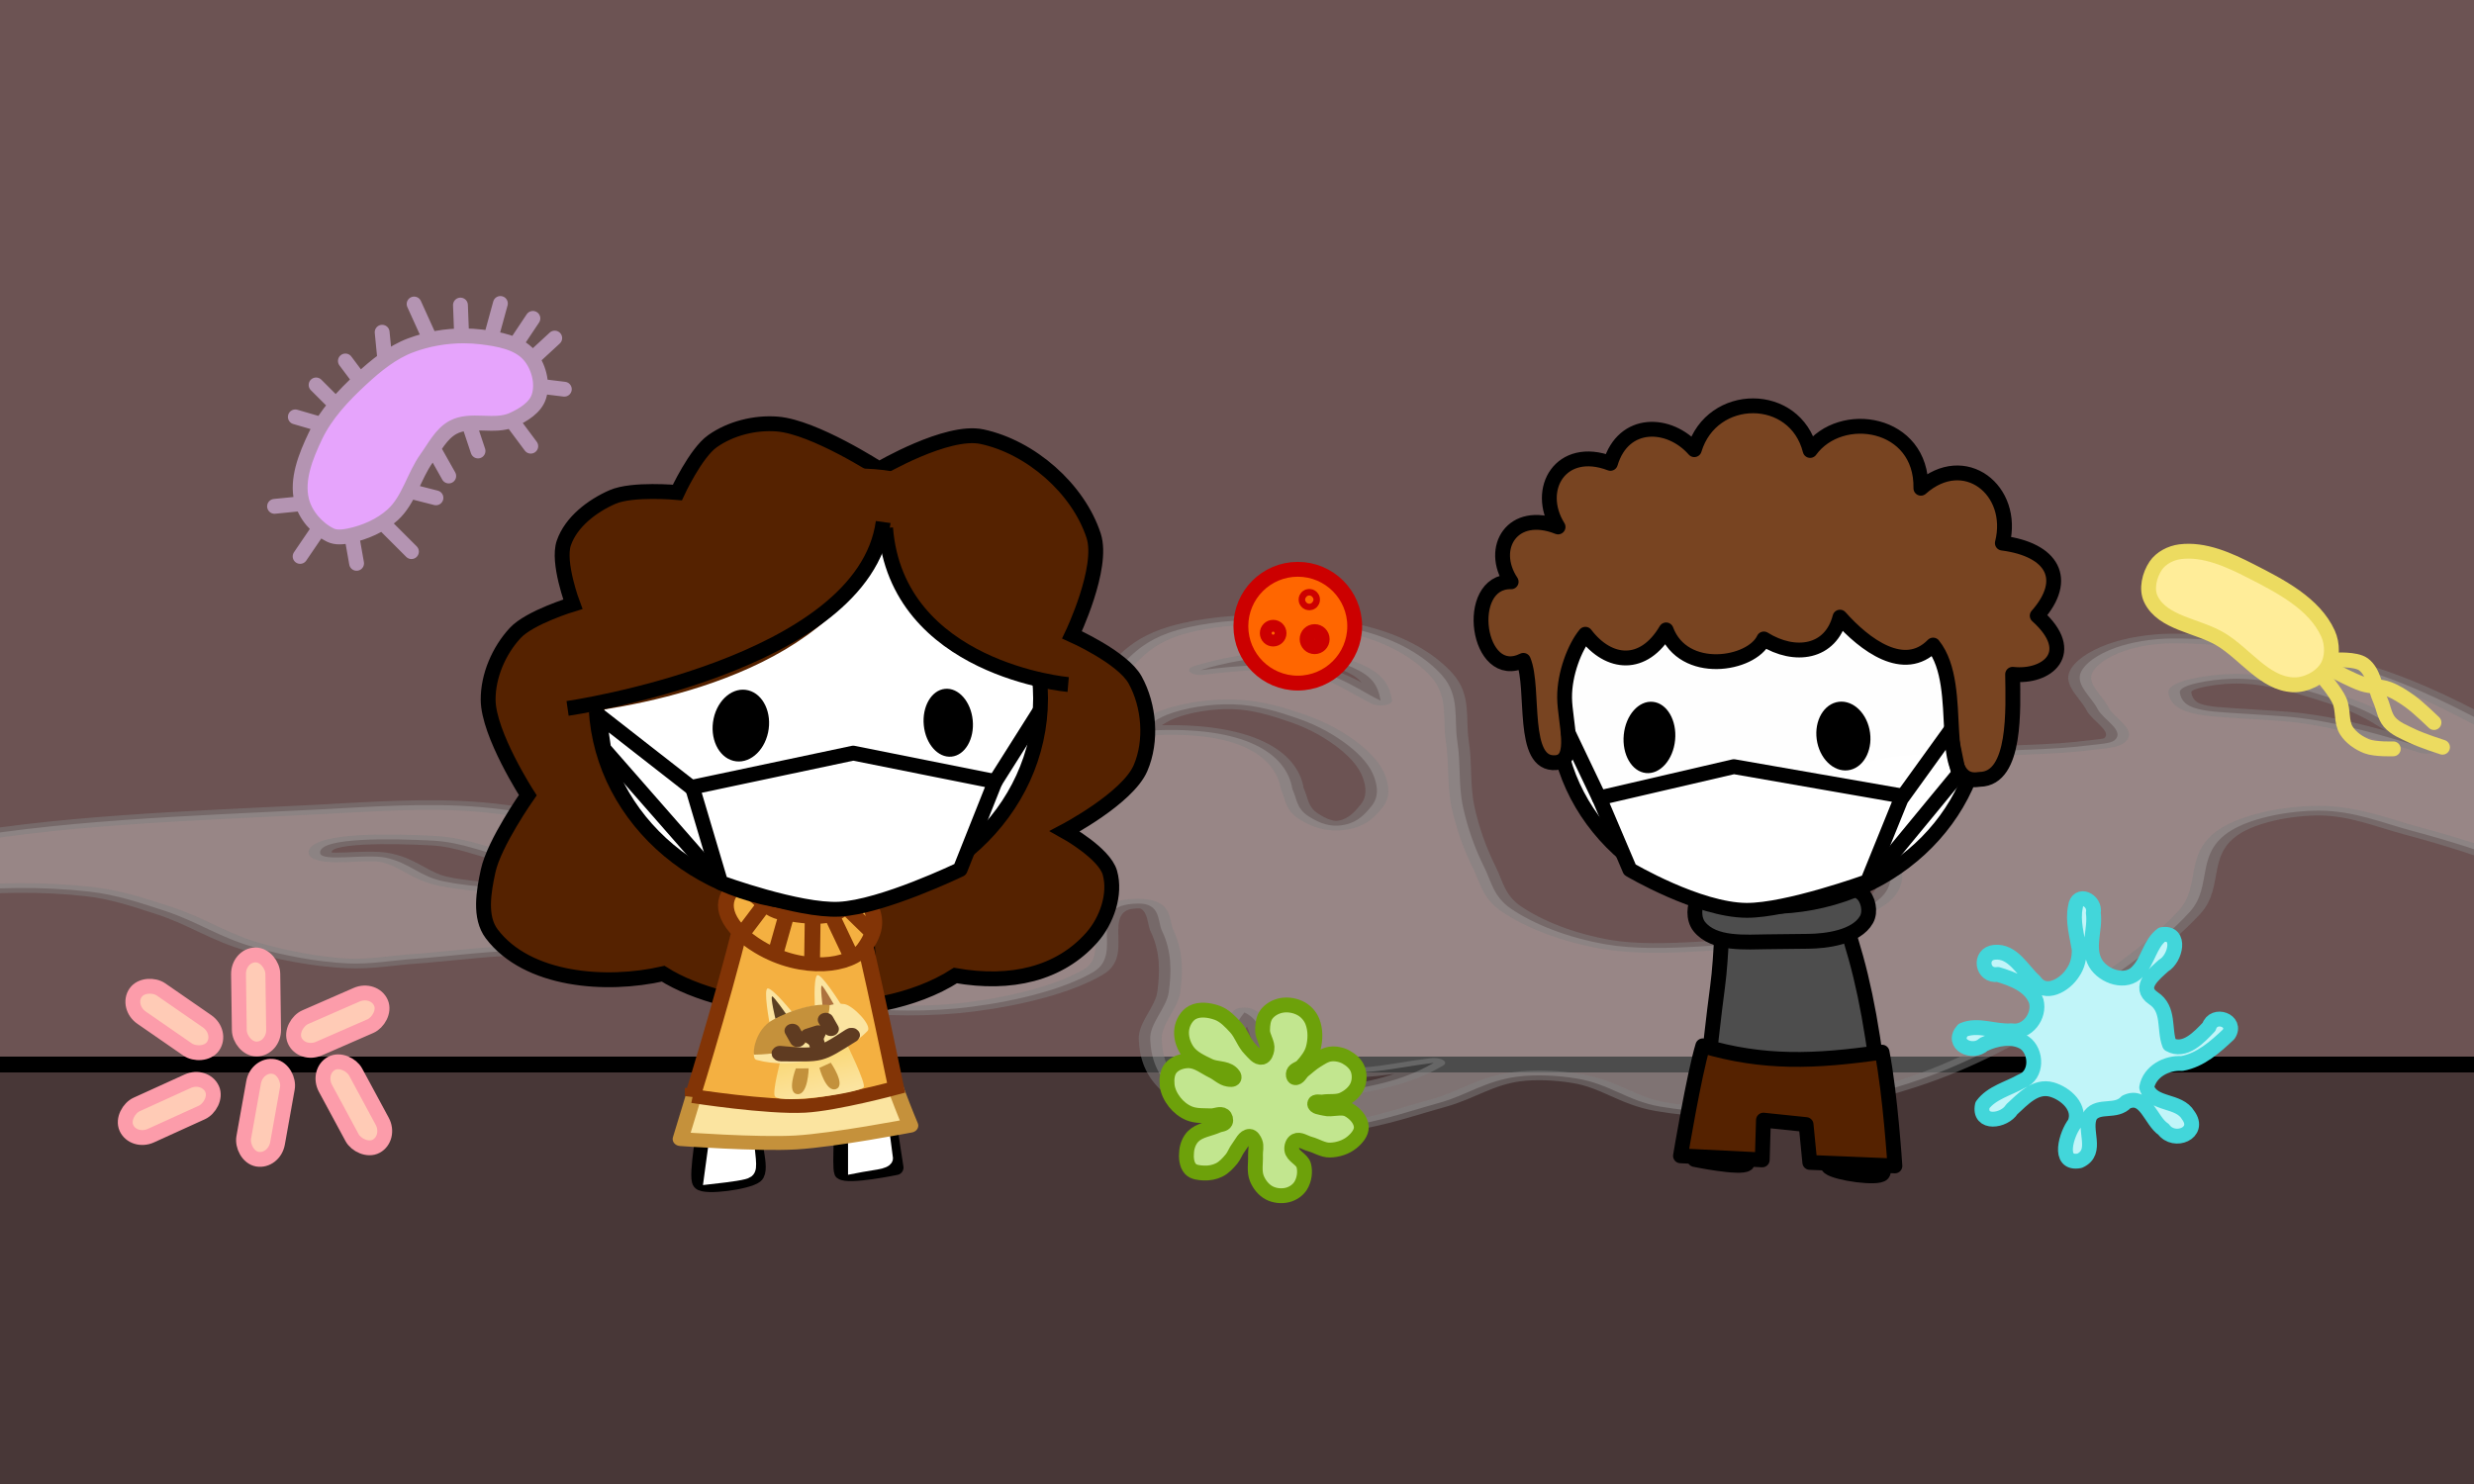
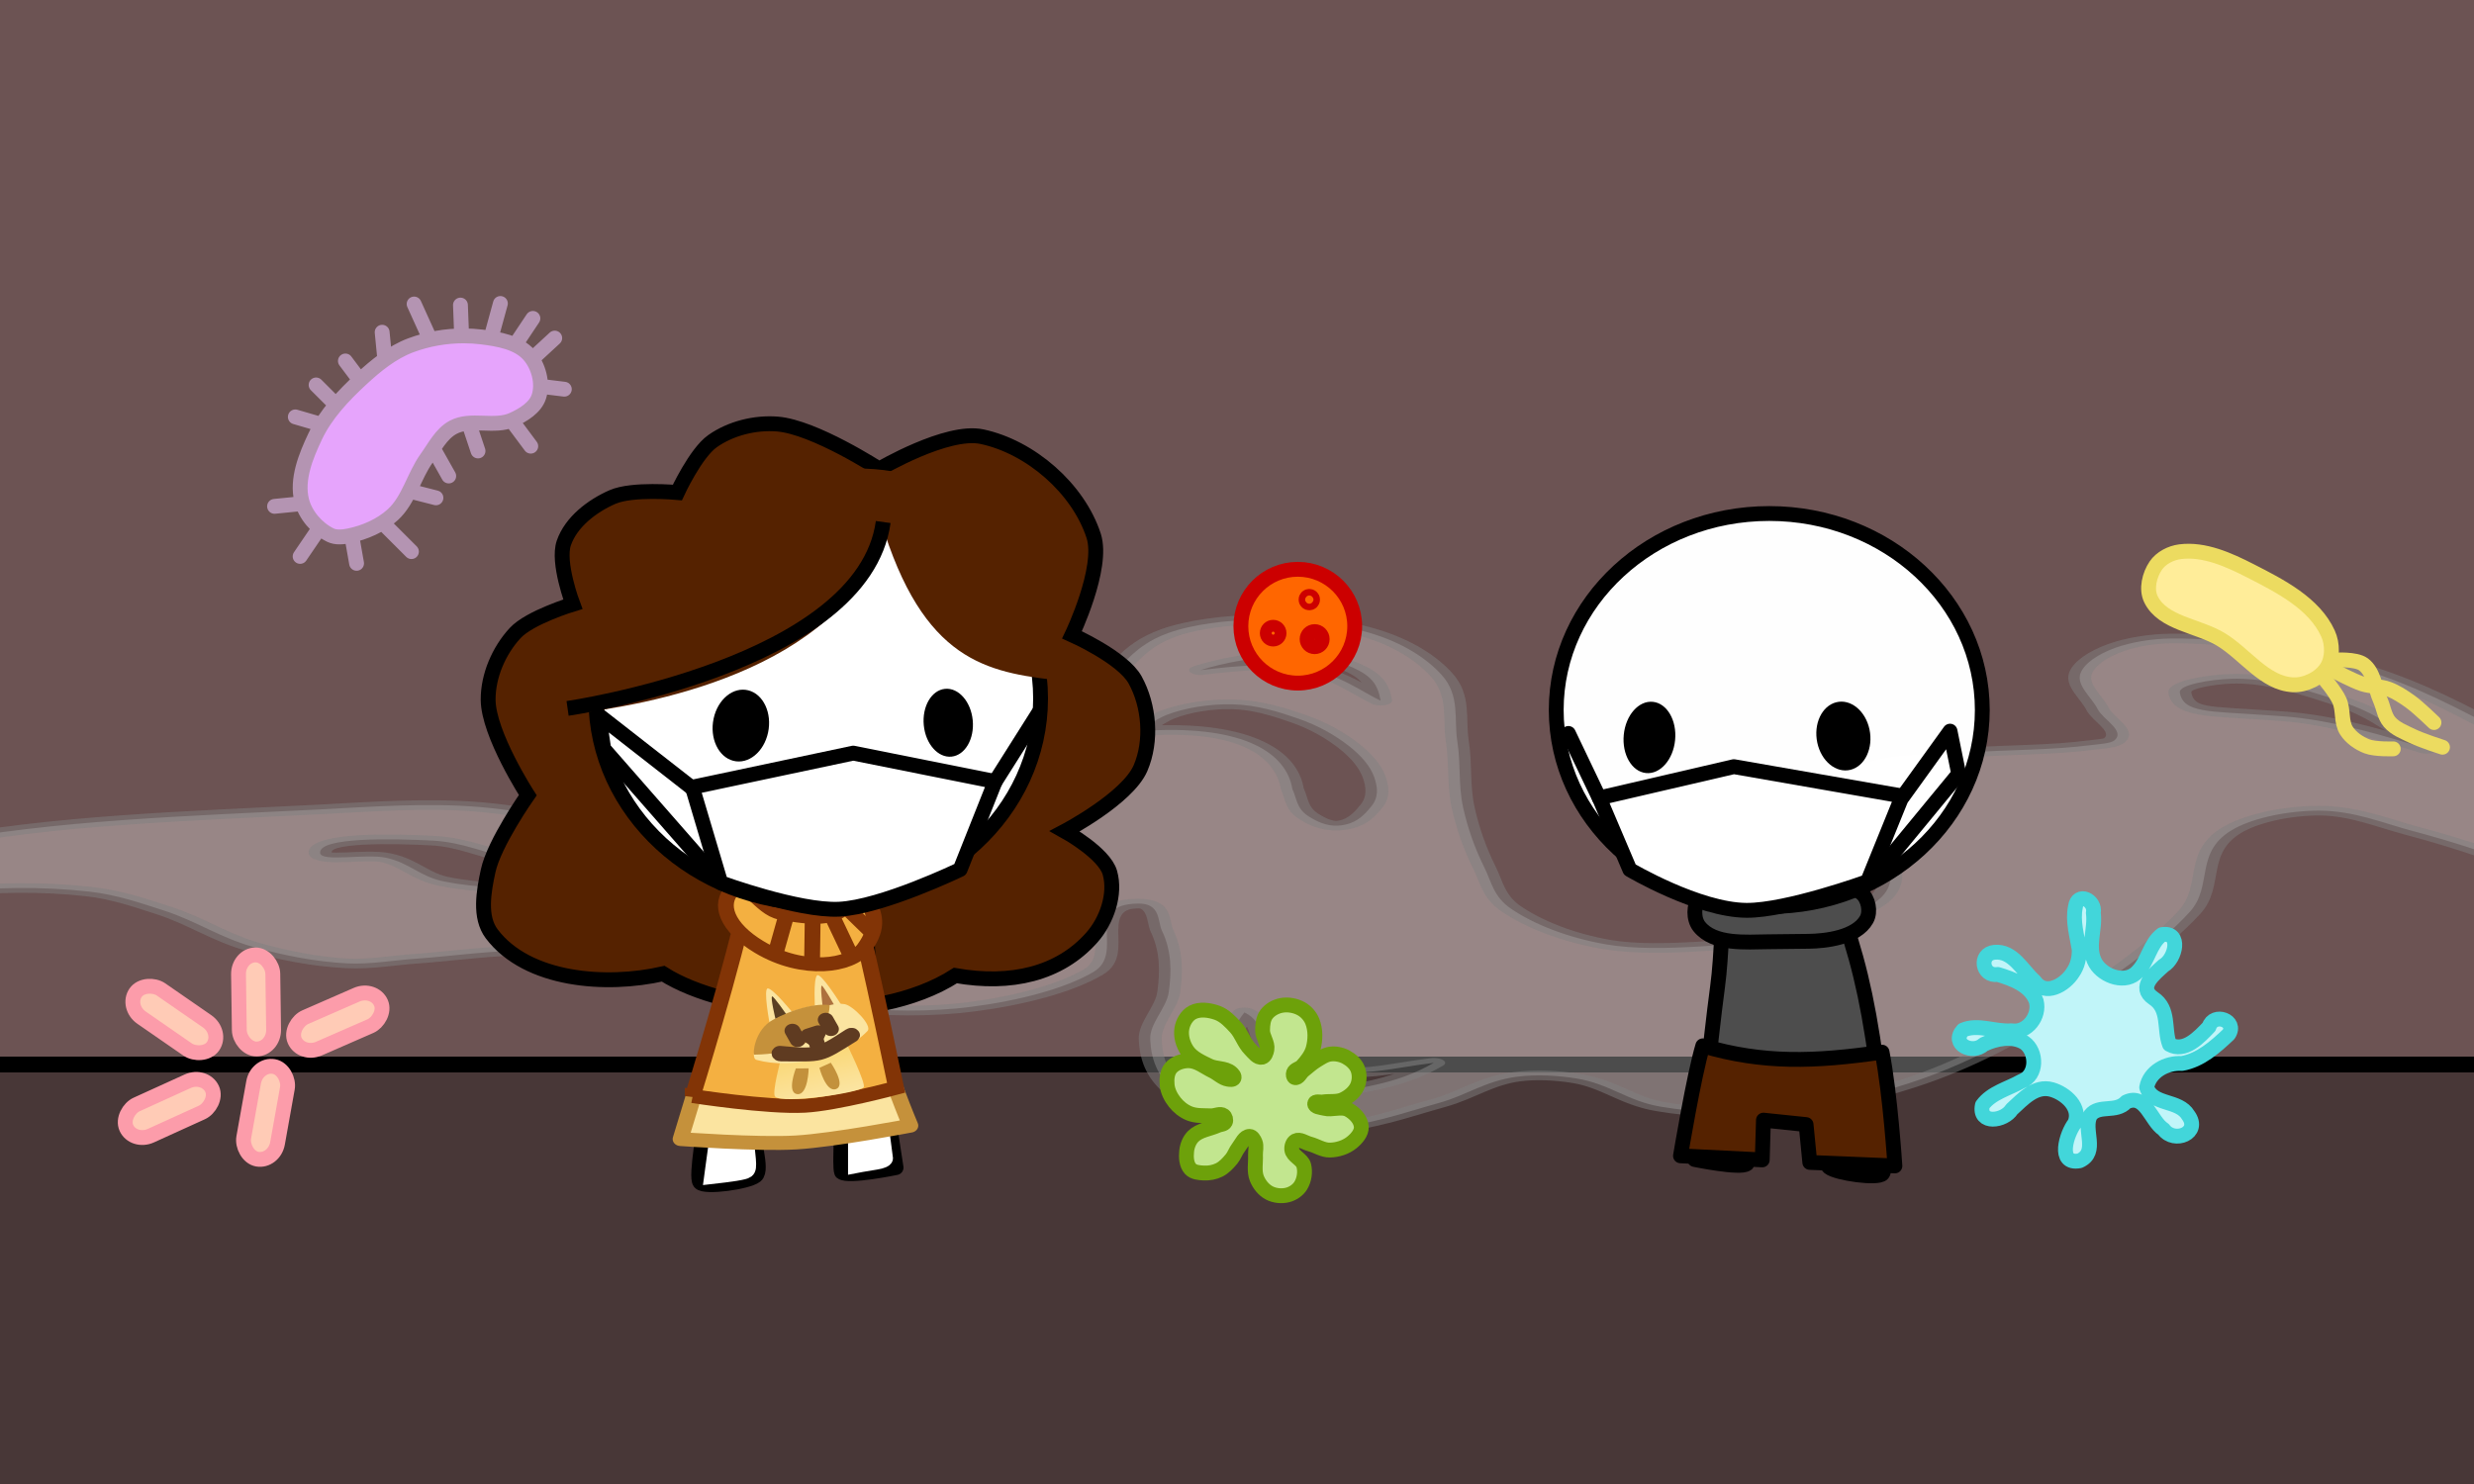
<svg xmlns="http://www.w3.org/2000/svg" xmlns:ns1="http://www.inkscape.org/namespaces/inkscape" xmlns:ns2="http://sodipodi.sourceforge.net/DTD/sodipodi-0.dtd" xmlns:xlink="http://www.w3.org/1999/xlink" width="500mm" height="300mm" viewBox="0 0 1889.764 1133.858" version="1.1" id="svg1" xml:space="preserve" ns1:version="1.2.2 (732a01da63, 2022-12-09)" ns2:docname="disease.svg">
  <rect x="0" y="0" width="1889.764" height="1133.858" fill="#333333" stroke="none" />
  <ns2:namedview id="namedview1" pagecolor="#ffffff" bordercolor="#000000" borderopacity="0.25" ns1:showpageshadow="2" ns1:pageopacity="0.0" ns1:pagecheckerboard="0" ns1:deskcolor="#d1d1d1" ns1:document-units="mm" ns1:zoom="0.24455162" ns1:cx="218.76772" ns1:cy="-284.19358" ns1:window-width="1827" ns1:window-height="1057" ns1:window-x="-9" ns1:window-y="-9" ns1:window-maximized="1" ns1:current-layer="layer1" showgrid="false" />
  <defs id="defs1">
    <linearGradient ns1:collect="always" xlink:href="#linearGradient19496" id="linearGradient19498" x1="-187.477" y1="-76.129" x2="-189.021" y2="-82.001" gradientUnits="userSpaceOnUse" />
    <linearGradient ns1:collect="always" id="linearGradient19496">
      <stop style="stop-color:#fbe4a0;stop-opacity:1;" offset="0" id="stop19492" />
      <stop style="stop-color:#fad46b;stop-opacity:1;" offset="1" id="stop19494" />
    </linearGradient>
  </defs>
  <g ns1:label="Layer 1" ns1:groupmode="layer" id="layer1">
    <rect style="fill:#483737;fill-opacity:1;stroke:#000000;stroke-width:9.106;stroke-linecap:round;stroke-linejoin:round;stroke-dasharray:none;stroke-opacity:1;paint-order:fill markers stroke" id="rect7" width="1981.365" height="484.748" x="-34.085" y="710.901" />
    <rect style="fill:#6c5353;fill-opacity:1;stroke:#000000;stroke-width:12.077;stroke-linecap:round;stroke-linejoin:round;stroke-dasharray:none;stroke-opacity:1;paint-order:fill markers stroke" id="rect6" width="1978.394" height="853.887" x="-32.344" y="-40.522" />
    <g id="g11-6" ns1:label="smoke 2" style="fill:#ffffff;fill-opacity:0.3;stroke:#808080;stroke-width:2.35;stroke-dasharray:none;stroke-opacity:0.503" transform="matrix(-5.157,2.255,5.377,2.163,2912.162,-1161.059)">
      <path id="path6-3" style="display:inline;fill:#ffffff;fill-opacity:0.3;stroke:#808080;stroke-width:2.35;stroke-linecap:round;stroke-linejoin:round;stroke-dasharray:none;stroke-opacity:0.503" d="m 508.689,317.491 c 1.497,-0.046 2.926,-0.501 3.851,-1.49 l 0.002,-1.9e-4 c 1.82,-1.946 -0.164,-5.333 -0.007,-7.994 0.272,-4.601 0.714,-9.214 1.637,-13.73 0.719,-3.514 0.566,-7.714 3.022,-10.328 2.201,-2.342 5.87,-3.585 9.068,-3.274 6.991,0.679 11.593,8.122 18.072,10.834 8.82,3.693 18.318,5.758 27.774,7.176 7.398,1.11 15.022,2.127 22.418,1.008 5.029,-0.761 10.229,-2.195 14.358,-5.164 3.193,-2.296 5.864,-5.599 7.32,-9.253 1.357,-3.406 -0.417,-7.565 0.98,-10.954 0.779,-1.891 2.128,-3.734 3.919,-4.722 2.988,-1.65 6.824,-0.579 10.153,-1.335 4.294,-0.974 9.106,-1.364 12.558,-4.097 2.371,-1.877 3.985,-4.815 4.72,-7.749 0.773,-3.086 0.501,-6.522 -0.534,-9.53 -1.423,-4.135 -4.38,-7.692 -7.482,-10.774 -2.757,-2.74 -6.659,-4.071 -9.618,-6.592 -3.804,-3.241 -7.484,-6.758 -10.332,-10.865 -1.354,-1.953 -4.836,-4.771 -3.117,-6.413 4.178,-3.992 9.513,7.447 15.231,8.283 4.983,0.729 10.379,-0.676 14.784,-3.117 3.819,-2.117 6.996,-5.603 9.084,-9.439 3.353,-6.16 2.154,-13.993 4.809,-20.485 1.787,-4.37 4.175,-8.616 7.353,-12.107 2.747,-3.017 6.554,-4.862 9.824,-7.303 1.85,-1.382 4.141,-2.321 5.541,-4.157 2.08,-2.727 3.143,-6.202 3.778,-9.573 0.802,-4.256 -0.515,-8.686 -0.046,-12.992 0.323,-2.964 0.532,-6.109 1.959,-8.728 2.35,-4.314 6.111,-7.993 10.33,-10.51 2.017,-1.203 4.95,-0.472 6.769,-1.958 1.09,-0.891 2.019,-2.335 1.961,-3.742 -0.086,-2.107 -1.468,-4.464 -3.384,-5.343 -4.09,-1.877 -9.168,0.319 -13.36,1.959 -12.43,4.864 -22.707,14.173 -33.042,22.621 -4.291,3.508 -8.979,6.888 -11.934,11.577 -3.281,5.206 -4.357,11.539 -5.877,17.502 -0.946,3.71 -0.656,7.727 -2.005,11.31 -1.003,2.664 -1.947,5.906 -4.428,7.303 -1.866,1.051 -4.489,0.92 -6.423,0 -1.728,-0.822 -2.903,-2.68 -3.622,-4.453 -1.271,-3.134 0.151,-6.89 -0.891,-10.108 -0.82,-2.533 -1.878,-5.385 -4.096,-6.858 -2.434,-1.615 -5.843,-1.924 -8.678,-1.22 -2.364,0.587 -4.137,2.623 -5.919,4.282 -2.726,2.538 -3.967,6.68 -7.181,8.564 -2.433,1.426 -5.496,1.72 -8.313,1.574 -2.511,-0.129 -4.813,-1.45 -7.226,-2.157 -4.95,-1.451 -9.736,-4.759 -14.872,-4.276 -3.278,0.309 -6.466,2.148 -8.817,4.453 -2.807,2.752 -4.929,6.535 -5.523,10.421 -0.639,4.179 0.493,8.654 2.316,12.468 2.342,4.901 6.94,8.364 10.598,12.38 3.62,3.973 7.7,7.517 11.221,11.578 3.272,3.773 6.354,7.722 9.173,11.845 1.954,2.858 4.477,5.553 5.344,8.905 1.086,4.199 1.122,8.961 -0.446,13.004 -1.142,2.945 -3.678,5.242 -6.146,7.214 -2.645,2.114 -5.729,3.827 -8.995,4.719 -3.986,1.089 -8.459,1.932 -12.378,0.624 -3.299,-1.101 -5.881,-3.935 -8.015,-6.68 -1.353,-1.74 -1.806,-4.025 -2.85,-5.966 -1.691,-3.143 -2.683,-7.009 -5.521,-9.173 -2.011,-1.532 -4.808,-2.455 -7.304,-2.05 -3.292,0.534 -5.585,3.649 -8.281,5.612 -3.471,2.526 -6.393,5.856 -10.154,7.926 -0.773,0.425 -1.657,1.171 -2.494,0.891 -2.459,-0.823 -2.818,-4.354 -4.274,-6.501 -1.687,-2.488 -2.685,-5.695 -5.166,-7.392 -1.967,-1.346 -4.573,-1.923 -6.946,-1.694 -2.049,0.198 -4.155,1.128 -5.611,2.584 -4.32,4.321 -6.39,10.677 -7.659,16.654 -1.436,6.767 -0.646,13.894 0.267,20.751 0.818,6.138 2.301,12.254 4.631,17.991 2.497,6.147 4.039,14.138 9.885,17.276 1.193,0.64 2.756,1.002 4.253,0.956 z m -10,-36.105 c -2.6,-9.999 -2.717,-11.325 -2.02,-16.982 0.408,-3.307 1.057,-7.14 3.557,-9.343 1.55,-1.366 4.723,-2.865 6.022,-1.458 3.454,3.739 1.081,5.481 -1.884,9.88 -1.79,2.655 -4.125,4.869 -5.675,17.904 z m 130.494,-20.166 c -1.391,0.14 -2.899,0.109 -4.616,-0.13 3.701,-2.084 6.294,-2.578 8.124,-5.227 1.488,-2.154 2.013,-5.09 1.638,-7.682 -0.523,-3.616 -4.898,-6.027 -5.227,-9.635 5.335,2.583 8.339,5.225 10.328,9.445 1.057,2.244 1.321,5.139 0.376,7.432 -0.724,1.759 -2.506,3.011 -4.218,3.841 -2.094,1.015 -4.088,1.724 -6.406,1.957 z m -41,-46.871 c -1.431,0.128 -3.158,-0.696 -4.487,-1.308 -2.135,-0.982 -3.842,-2.808 -5.288,-4.66 -1.687,-2.161 -2.942,-4.694 -3.778,-7.305 -0.854,-2.666 -1.4,-5.522 -1.198,-8.314 0.182,-2.511 0.503,-5.331 2.142,-7.242 1.571,-1.832 4.139,-2.959 6.549,-3.085 1.399,-0.073 5.118,0.588 3.967,1.386 -7.675,6.229 -5.668,14.032 0.189,20.466 1.295,1.88 3.148,3.568 3.654,5.794 0.281,1.237 0.563,3.004 -0.441,3.779 -0.386,0.298 -0.831,0.447 -1.308,0.49 z m -23.764,-18.489 c -2.669,-2.968 -3.695,-4.805 -3.876,-7.66 -0.145,-2.296 0.78,-4.789 2.316,-6.502 2.213,-2.468 6.354,-3.951 8.952,-4.334 -3.679,2.127 -6.399,4.132 -7.749,7.452 -1.388,3.412 0.167,8.422 0.357,11.044 z m 88.052,-27.313 c -0.271,0.019 -0.538,-0.021 -0.8,-0.136 -2.362,-2.879 1.33,-6.893 2.22,-9.736 1.003,-3.043 0.592,-6.714 2.514,-9.278 2.382,-3.178 7.42,-9.093 10.163,-6.22 1.571,1.646 -3.169,3.472 -3.829,5.649 -0.802,2.651 0.926,5.676 0.065,8.308 -1.21,3.698 -3.947,6.913 -6.97,9.362 -0.964,0.781 -2.189,1.966 -3.363,2.051 z" />
    </g>
    <g id="g46" transform="translate(-37.178,5.783)">
      <g id="g57" ns1:label="chicu" transform="matrix(10.181,0,0,10.181,1600.602,1747.886)" style="display:inline;stroke-width:1.114;stroke-dasharray:none" ns1:highlight-color="#999999">
        <path style="display:inline;fill:#552200;stroke:#000000;stroke-width:4.209;stroke-dasharray:none;stroke-opacity:1" d="m 189.286,392.857 c 0,0 -18.352,-11.923 -28.827,-12.755 -6.312,-0.502 -13.193,1.197 -18.367,4.847 -4.799,3.385 -9.949,14.541 -9.949,14.541 0,0 -12.746,-1.188 -18.367,1.276 -5.785,2.535 -11.705,7.043 -13.776,13.01 -1.916,5.522 2.551,17.347 2.551,17.347 0,0 -12.196,3.695 -16.327,8.163 -4.609,4.986 -7.681,12.088 -7.653,18.878 0.04,9.759 11.224,27.041 11.224,27.041 0,0 -9.522,13.547 -11.224,21.429 -1.259,5.828 -2.579,13.104 1.02,17.857 10.099,13.333 32.403,14.961 48.531,11.276 17.977,11.427 59.433,15.488 82.741,0.51 15.71,2.765 29.475,-0.434 38.626,-10.766 4.213,-4.757 6.846,-12.257 5.102,-18.367 -1.586,-5.555 -12.755,-11.735 -12.755,-11.735 0,0 17.744,-9.32 21.429,-17.857 3.308,-7.665 2.515,-17.697 -1.531,-25 -3.544,-6.399 -17.857,-12.755 -17.857,-12.755 0,0 9.09,-18.959 6.122,-28.061 -4.369,-13.401 -17.847,-25.125 -31.633,-28.061 -9.943,-2.118 -29.082,9.184 -29.082,9.184 z" id="path32" ns2:nodetypes="cascsscsscssccsscsscssc" transform="matrix(0.265,0,0,0.265,-137.76,-241.153)" ns1:label="hair" />
        <g id="g54" transform="translate(50.598,-0.228)" ns1:label="body" style="display:inline;stroke-width:1.114;stroke-dasharray:none">
          <path style="display:inline;fill:none;fill-opacity:1;stroke:#000000;stroke-width:1.114;stroke-linecap:round;stroke-linejoin:round;stroke-miterlimit:1001;stroke-dasharray:none;stroke-opacity:1;paint-order:stroke fill markers" d="m -148.032,-104.788 c 0,0 -1.734,7 -2.496,10.625 -0.35,1.667 -0.346,2.954 -0.5,4.433 -0.224,2.147 -0.974,6.022 -0.617,6.445 0.358,0.424 3.591,-0.025 4.184,-0.5 0.593,-0.475 -0.401,-3.056 -0.019,-3.539 0.382,-0.483 6.003,-1.171 6.298,-0.849 0.295,0.322 -0.028,3.627 0.163,4.115 0.502,0.401 4.088,-0.339 4.088,-0.339 0,0 -1.529,-9.764 -2.006,-14.68 -0.174,-1.796 -0.313,-5.404 -0.313,-5.404" id="path41" ns2:nodetypes="csazzzzccac" ns1:label="body" />
          <path style="display:inline;fill:#ffffff;fill-opacity:1;stroke:#ffffff;stroke-width:4.209;stroke-dasharray:none;stroke-opacity:1;paint-order:fill markers stroke" d="m 457.844,398.972 c 0.15,-1.119 0.687,-5.049 1.192,-8.732 0.505,-3.683 1.33,-10.845 1.833,-15.914 0.87,-8.774 2.618,-17.522 7.932,-39.702 l 2.24,-9.347 1.911,0.392 c 5.744,1.177 12.411,1.684 18.722,1.424 l 7.102,-0.293 0.411,7.064 c 0.553,9.517 2.363,24.986 5.242,44.809 1.313,9.041 2.389,16.756 2.392,17.145 0.002,0.389 -1.16,0.883 -2.583,1.098 -1.423,0.215 -3.341,0.535 -4.262,0.711 l -1.674,0.32 v -5.741 c 0,-6.25 -0.729,-9.271 -2.459,-10.197 -1.578,-0.845 -7.162,-0.72 -14.501,0.323 -8.435,1.199 -10.897,1.923 -12.711,3.736 -1.453,1.453 -1.503,1.736 -1.052,5.893 0.78,7.182 0.77,7.257 -1.04,7.75 -0.895,0.244 -3.279,0.635 -5.298,0.87 l -3.671,0.426 z" id="path51" transform="matrix(0.265,0,0,0.265,-272.028,-189.988)" />
          <g id="g6908" style="display:inline;stroke-width:1.048;stroke-dasharray:none" transform="matrix(1.131,0,0,0.998,108.93,-0.243)" ns1:label="outfit">
            <path style="display:inline;opacity:1;fill:#fbe4a0;fill-opacity:1;stroke:#c5913b;stroke-width:1.048;stroke-linecap:round;stroke-linejoin:round;stroke-dasharray:none;stroke-opacity:1;paint-order:fill markers stroke" d="m -229.713,-93.789 c 4.58,-0.374 6.818,0.409 11.398,0.034 0.176,1.694 1.88,6.276 1.88,6.276 0,0 -5.039,1.098 -7.593,1.267 -2.547,0.168 -7.652,-0.257 -7.652,-0.257 l 1.967,-7.321 z" id="path23577" ns2:nodetypes="cccaccc" ns1:label="skirt" />
            <g id="g6971" transform="translate(-0.14,0.07)" ns1:label="shirt" style="display:inline;stroke-width:1.048;stroke-dasharray:none">
              <path style="display:inline;opacity:1;fill:#f4b041;fill-opacity:1;stroke:#823406;stroke-width:1.048;stroke-linecap:round;stroke-dasharray:none;stroke-opacity:1" d="m -230.735,-89.77 c 0,0 4.952,0.877 7.436,0.725 2.055,-0.126 6.058,-1.349 6.058,-1.349 0,0 -2.813,-15.465 -2.931,-14.179 -0.699,7.681 -5.997,-3.651 -6.95,-0.181 -0.804,4.698 -3.613,14.985 -3.613,14.985 z" id="path6960" ns2:nodetypes="cacssc" transform="translate(1.7499999e-6)" ns1:label="shirt outline" />
              <g id="g7698" ns1:label="shirt collar" style="display:inline;stroke-width:0.847;stroke-dasharray:none" transform="matrix(1.237,0,0,1.237,52.201,23.81)">
                <path style="opacity:1;fill:#f4b041;fill-opacity:1;stroke:#823406;stroke-width:0.847;stroke-linecap:round;stroke-linejoin:round;stroke-dasharray:none;stroke-opacity:1" d="m -224.012,-102.964 c 1.054,0.205 2.885,0.626 3.546,-0.497 0.247,-0.419 -0.358,-1.456 -0.358,-1.456 0,0 1.193,0.535 1.451,1.133 0.383,0.886 0.686,1.648 -0.149,2.956 -0.714,1.119 -3.28,1.554 -5.643,-0.055 -1.741,-1.186 -2.21,-2.628 -1.392,-3.518 0.684,-0.744 1.49,1.233 2.544,1.437 z" id="path5690" ns2:nodetypes="zacassaz" />
-                 <path style="opacity:1;fill:#fbe4a0;fill-opacity:1;stroke:#823406;stroke-width:0.847;stroke-linecap:round;stroke-linejoin:round;stroke-dasharray:none;stroke-opacity:1;paint-order:fill markers stroke" d="m -225.055,-103.207 -0.835,1.252" id="path24018" ns2:nodetypes="cc" />
                <path style="opacity:1;fill:#fbe4a0;fill-opacity:1;stroke:#823406;stroke-width:0.847;stroke-linecap:round;stroke-linejoin:round;stroke-dasharray:none;stroke-opacity:1;paint-order:fill markers stroke" d="m -223.714,-102.778 -0.563,2.26" id="path24083" ns2:nodetypes="cc" />
                <path style="opacity:1;fill:#fbe4a0;fill-opacity:1;stroke:#823406;stroke-width:0.847;stroke-linecap:round;stroke-linejoin:round;stroke-dasharray:none;stroke-opacity:1;paint-order:fill markers stroke" d="m -222.292,-102.715 -0.032,2.535" id="path24085" ns2:nodetypes="cc" />
                <path style="opacity:1;fill:#fbe4a0;fill-opacity:1;stroke:#823406;stroke-width:0.847;stroke-linecap:round;stroke-linejoin:round;stroke-dasharray:none;stroke-opacity:1;paint-order:fill markers stroke" d="m -220.416,-103.201 1.157,1.277" id="path24087" ns2:nodetypes="cc" />
                <path style="opacity:1;fill:#fbe4a0;fill-opacity:1;stroke:#823406;stroke-width:0.847;stroke-linecap:round;stroke-linejoin:round;stroke-dasharray:none;stroke-opacity:1;paint-order:fill markers stroke" d="m -221.169,-102.562 0.906,2.162" id="path24089" ns2:nodetypes="cc" />
              </g>
            </g>
            <g id="g19181" ns1:label="cat" transform="matrix(0.685,0,0,0.698,-93.728,-36.623)" style="display:inline;stroke-width:1.516;stroke-dasharray:none">
              <path style="display:inline;opacity:1;fill:url(#linearGradient19498);fill-opacity:1;stroke:none;stroke-width:1.516;stroke-linecap:round;stroke-dasharray:none;stroke-opacity:1" d="m -191.695,-79.954 c 0,0 -0.867,3.589 -0.545,3.966 0.705,0.824 8.043,-0.376 8.576,-0.991 0.296,-0.341 -1.685,-4.808 -1.685,-4.808 z" id="path7582" ns2:nodetypes="csscc" />
              <path style="display:inline;opacity:1;fill:#fbe4a0;fill-opacity:1;stroke:none;stroke-width:1.516;stroke-linecap:round;stroke-dasharray:none;stroke-opacity:1" d="m -192.745,-83.749 c 0,0 -0.69,-3.992 -0.173,-3.891 0.573,0.111 2.429,2.677 2.429,2.677 z" id="path7584" ns2:nodetypes="cscc" />
              <path style="display:inline;opacity:1;fill:#fbe4a0;fill-opacity:1;stroke:none;stroke-width:1.516;stroke-linecap:round;stroke-dasharray:none;stroke-opacity:1" d="m -185.854,-85.912 c 0,0 -1.984,-3.532 -2.322,-3.128 -0.374,0.448 -0.194,3.609 -0.194,3.609 z" id="path7584-4" ns2:nodetypes="cscc" />
              <path style="opacity:1;fill:#fbe4a0;fill-opacity:1;stroke:none;stroke-width:1.516;stroke-linecap:round;stroke-dasharray:none;stroke-opacity:1" d="m -194.025,-79.937 c -0.769,-0.238 0.283,-3.049 1.258,-3.949 1.531,-1.414 5.139,-2.359 7.242,-2.064 0.791,0.111 2.742,2.315 2.238,2.897 -2.44,2.819 -7.269,4.19 -10.738,3.115 z" id="path6973" ns2:nodetypes="sssss" />
              <path style="display:inline;opacity:1;fill:#c3913c;fill-opacity:1;stroke:none;stroke-width:1.516;stroke-linecap:round;stroke-dasharray:none;stroke-opacity:1" d="m -7.481,124.67 1.239,-0.006 c 0,0 -0.045,2.898 -1.097,2.776 -1.074,-0.125 -0.143,-2.77 -0.143,-2.77 z" id="path7663" ns2:nodetypes="ccsc" transform="translate(-182.743,-203.692)" />
              <path style="display:inline;opacity:1;fill:#c3913c;fill-opacity:1;stroke:none;stroke-width:1.516;stroke-linecap:round;stroke-dasharray:none;stroke-opacity:1" d="m -4.103,124.057 -1.098,0.551 c 0,0 0.63,2.689 1.61,2.285 0.999,-0.413 -0.503,-2.827 -0.503,-2.827 z" id="path7663-9" ns2:nodetypes="ccscc" transform="translate(-182.743,-203.692)" />
              <path style="display:inline;opacity:1;fill:#5a3f22;fill-opacity:1;stroke:none;stroke-width:1.516;stroke-linecap:round;stroke-dasharray:none;stroke-opacity:1" d="m -9.453,119.349 1.043,-0.517 c 0,0 -1.232,-1.968 -1.367,-1.919 -0.193,0.07 0.324,2.436 0.324,2.436 z" id="path7707" ns2:nodetypes="ccsc" transform="translate(-182.743,-203.692)" />
              <path style="display:inline;opacity:1;fill:#ad713e;fill-opacity:1;stroke:none;stroke-width:1.516;stroke-linecap:round;stroke-dasharray:none;stroke-opacity:1" d="m -4.884,118.009 1.078,-0.245 c 0,0 -1.028,-2.017 -1.165,-2.007 -0.176,0.013 0.088,2.252 0.088,2.252 z" id="path7709" ns2:nodetypes="ccsc" transform="translate(-182.743,-203.692)" />
              <path style="display:inline;opacity:1;fill:#c5913b;fill-opacity:1;stroke:none;stroke-width:1.516;stroke-linecap:round;stroke-dasharray:none;stroke-opacity:1" d="m -11.515,123.189 c 7.536,-0.131 7.301,-5.341 7.301,-5.341 0,0 -2.015,-0.43 -5.444,1.561 -1.865,1.083 -2.006,3.783 -1.857,3.781 z" id="path7711" ns2:nodetypes="scss" transform="translate(-182.743,-203.692)" />
              <path style="display:inline;opacity:1;fill:#5f3b21;fill-opacity:1;stroke:#5f3b21;stroke-width:0.824;stroke-linecap:round;stroke-linejoin:round;stroke-dasharray:none;stroke-opacity:1;paint-order:fill markers stroke" d="m -220.428,-96.954 0.275,0.549" id="path23479" transform="matrix(1.858,0,0,1.822,222.22,92.388)" />
              <path style="display:inline;fill:#5f3b21;fill-opacity:1;stroke:#5f3b21;stroke-width:0.824;stroke-linecap:round;stroke-linejoin:round;stroke-dasharray:none;stroke-opacity:1;paint-order:fill markers stroke" d="m -222.162,-96.306 0.273,0.55" id="path23479-8" transform="matrix(1.858,0,0,1.822,222.22,92.388)" />
              <path style="display:inline;opacity:1;fill:#5f3b21;fill-opacity:1;stroke:#5f3b21;stroke-width:0.824;stroke-linecap:round;stroke-linejoin:round;stroke-dasharray:none;stroke-opacity:1;paint-order:fill markers stroke" d="m -220.946,-95.752 0.189,0.652" id="path23483" transform="matrix(1.858,0,0,1.822,222.22,92.388)" />
              <path style="display:inline;opacity:1;fill:#5f3b21;fill-opacity:1;stroke:#5f3b21;stroke-width:0.824;stroke-linecap:round;stroke-linejoin:round;stroke-dasharray:none;stroke-opacity:1;paint-order:fill markers stroke" d="m -221.338,-96.023 0.518,-0.188 -0.178,0.43 z" id="path23549" transform="matrix(1.858,0,0,1.822,222.22,92.388)" />
              <path style="display:inline;opacity:1;fill:#5f3b21;fill-opacity:1;stroke:#5f3b21;stroke-width:0.824;stroke-linecap:round;stroke-linejoin:round;stroke-dasharray:none;stroke-opacity:1;paint-order:fill markers stroke" d="m -222.817,-94.997 c -0.033,-0.003 -0.036,0.089 0.051,0.089 2.21,0.005 1.907,0.152 3.69,-1.108 0.054,-0.038 0.003,-0.071 -0.05,-0.032 -1.719,1.278 -1.82,1.237 -3.691,1.05 z" id="path23553" ns2:nodetypes="cssssc" ns1:label="path23553" transform="matrix(1.858,0,0,1.822,222.22,92.388)" />
            </g>
          </g>
          <path style="display:inline;fill:#ffffff;fill-opacity:1;stroke:#ffffff;stroke-width:4.209;stroke-dasharray:none;stroke-opacity:1;paint-order:fill markers stroke" d="m 608.772,320.72 c -23.591,-4.279 -42.49,-21.138 -47.782,-42.626 -0.583,-2.368 -1.053,-7.85 -1.044,-12.182 0.056,-27.247 22.182,-49.951 52.331,-53.698 13.738,-1.707 29.687,1.984 41.321,9.564 11.428,7.445 20.72,20.031 23.927,32.407 1.716,6.621 1.735,18.17 0.041,24.804 -4.788,18.756 -19.721,33.508 -40.447,39.958 -6.817,2.122 -21.396,3.033 -28.348,1.772 z" id="path54" transform="matrix(0.265,0,0,0.265,-306.66,-190.149)" />
          <ellipse style="display:inline;fill:none;fill-opacity:1;stroke:#000000;stroke-width:1.114;stroke-linecap:round;stroke-linejoin:round;stroke-miterlimit:1001;stroke-dasharray:none;stroke-opacity:1;paint-order:stroke fill markers" id="ellipse2" ry="15.394" rx="16.683" cy="-119.605" cx="-142.773" ns1:label="head" />
        </g>
        <g id="g56" ns1:label="eyes" transform="translate(-34.323,-0.067)" style="display:inline;stroke-width:1.114;stroke-dasharray:none">
          <ellipse style="fill:#000000;fill-opacity:1;stroke:none;stroke-width:1.114;stroke-linecap:round;stroke-linejoin:round;stroke-miterlimit:1001;stroke-dasharray:none;stroke-opacity:1;paint-order:stroke fill markers" id="ellipse54" cx="-86.904" cy="-98.341" rx="2.108" ry="2.703" transform="matrix(0.969,0.248,-0.209,0.978,0,0)" ns1:label="right" />
          <ellipse style="fill:#000000;fill-opacity:1;stroke:none;stroke-width:1.181;stroke-linecap:round;stroke-linejoin:round;stroke-miterlimit:1001;stroke-dasharray:none;stroke-opacity:1;paint-order:stroke fill markers" id="ellipse56" cx="-36.414" cy="-122.305" rx="1.845" ry="2.556" transform="matrix(0.995,-0.103,0.097,0.995,0,0)" ns1:label="left" />
        </g>
        <g id="g5914-9" ns1:label="fringe" style="display:inline;stroke-width:1.114;stroke-dasharray:none" transform="translate(-36.095,-78.803)">
          <path id="path4444-8-4" style="display:inline;fill:#552200;fill-opacity:1;stroke:none;stroke-width:1.114;stroke-dasharray:none;stroke-opacity:1;paint-order:markers stroke fill" d="m -140.008,-135.881 c -0.668,-0.26 -1.838,-0.198 -2.555,-0.118 -8.81,-0.753 -17.433,5.081 -18.828,18.544 5.441,-0.614 20.233,-3.099 23.578,-13.547 3.267,9.971 8.138,10.47 13.566,11.083 -2.848,-11.033 -8.045,-16.03 -15.761,-15.962 z" ns1:label="fringe" ns2:nodetypes="cccccc" transform="translate(86.732,77.597)" />
-           <path style="display:inline;fill:none;fill-opacity:1;stroke:#000000;stroke-width:1.114;stroke-dasharray:none;stroke-opacity:1;paint-order:markers stroke fill" d="m -51.026,-53.822 c 0.841,10.63 13.7,11.747 13.7,11.747" id="path4670-3-1" ns2:nodetypes="cc" />
          <path style="opacity:1;fill:none;fill-opacity:1;stroke:#000000;stroke-width:1.114;stroke-dasharray:none;stroke-opacity:1;paint-order:markers stroke fill" d="m -51.204,-54.269 c -1.476,10.782 -23.68,13.987 -23.68,13.987" id="path4670-8" ns2:nodetypes="cc" />
        </g>
      </g>
      <g id="g3">
        <path style="display:inline;fill:#ffffff;stroke:#000000;stroke-width:1.114;stroke-linecap:round;stroke-linejoin:round;stroke-dasharray:none;stroke-opacity:1" d="m -67.296,-113.107 2.13,7.171 c 0,0 5.819,2.131 8.875,1.988 3.224,-0.151 9.088,-2.982 9.088,-2.982 l 2.627,-6.603 -10.65,-2.13 z" id="path1" ns2:nodetypes="ccscccc" transform="matrix(10.181,0,0,10.181,1251.156,1747.207)" />
        <path style="display:inline;fill:#ffffff;fill-opacity:0;stroke:#000000;stroke-width:11.339;stroke-linecap:round;stroke-linejoin:round;stroke-dasharray:none;stroke-opacity:1;paint-order:fill markers stroke" d="m 565.638,596.179 -71.114,-55.523 3.782,25.665 87.211,99.615" id="path2" ns2:nodetypes="cccc" />
        <path style="fill:#ffffff;fill-opacity:0;stroke:#000000;stroke-width:11.339;stroke-linecap:round;stroke-linejoin:round;stroke-dasharray:none;stroke-opacity:1;paint-order:fill markers stroke" d="m 831.325,537.631 -33.935,53.702" id="path3" ns2:nodetypes="cc" />
      </g>
    </g>
    <g id="g47" transform="translate(106.317,12.267)">
      <g id="g38" ns1:label="unknown" transform="matrix(-9.754,0,0,9.754,346.058,1699.092)" style="display:inline;stroke-width:1.162;stroke-dasharray:none" ns1:highlight-color="#4d4d4d">
        <g id="g36" transform="translate(50.598,-0.228)" ns1:label="body" style="display:inline;stroke-width:1.162;stroke-dasharray:none">
          <path style="display:inline;fill:#ffffff;fill-opacity:1;stroke:#000000;stroke-width:1.162;stroke-linecap:round;stroke-linejoin:round;stroke-miterlimit:1001;stroke-dasharray:none;stroke-opacity:1;paint-order:fill markers stroke" d="m -148.032,-104.788 c 0,0 -1.456,6.491 -2.218,10.116 -0.35,1.667 -0.74,3.496 -0.963,5.266 -0.256,2.029 -0.789,5.698 -0.432,6.121 0.358,0.424 3.591,-0.025 4.184,-0.5 0.593,-0.475 -0.401,-3.056 -0.019,-3.539 0.382,-0.483 6.003,-1.171 6.298,-0.849 0.295,0.322 -0.028,3.627 0.163,4.115 0.502,0.401 4.088,-0.339 4.088,-0.339 0,0 -1.529,-9.764 -2.006,-14.68 -0.174,-1.796 -0.313,-5.404 -0.313,-5.404" id="path33" ns2:nodetypes="csazzzzccac" ns1:label="body" transform="translate(1.0485448e-6)" />
          <path style="display:inline;fill:#4d4d4d;fill-opacity:1;stroke:#000000;stroke-width:1.162;stroke-linecap:round;stroke-linejoin:round;stroke-dasharray:none;paint-order:fill markers stroke" d="m -100.566,-92.181 c 0.76,-5.515 1.534,-8.455 2.993,-12.62 5.646,1.066 3.085,0.916 9.051,0.22 0,0 0.062,3.993 0.398,6.444 0.278,2.027 0.701,5.928 0.701,5.928 0,0 -3.397,0.668 -6.304,0.749 -3.02,0.085 -4.498,0.117 -6.84,-0.72 z" id="path35" ns2:nodetypes="cccscsc" ns1:label="shirt" transform="translate(-50.598,0.228)" />
          <path style="display:inline;fill:#552200;fill-opacity:1;stroke:#000000;stroke-width:1.162;stroke-linecap:round;stroke-linejoin:round;stroke-dasharray:none;paint-order:fill markers stroke" d="m -152.613,-83.895 c 0,0 0.366,-5.657 1.006,-8.911 5.277,0.762 9.3,0.905 14.04,-0.496 0.692,2.283 1.746,8.616 1.746,8.616 l -6.403,0.319 -0.093,-3.114 -3.34,0.347 -0.291,2.965 z" id="path34" ns1:label="pants" ns2:nodetypes="ccccccccc" />
          <path style="display:inline;fill:#4d4d4d;fill-opacity:1;stroke:#000000;stroke-width:1.162;stroke-linecap:round;stroke-linejoin:miter;stroke-dasharray:none;stroke-opacity:1;paint-order:fill markers stroke" d="m -149.998,-105.263 c -0.537,0.45 -0.736,1.454 -0.392,2.065 0.792,1.41 3.177,1.692 4.541,1.708 l 3.164,0.036 c 1.755,0.02 4.25,0.248 5.396,-1.195 0.46,-0.579 0.464,-1.663 -0.024,-2.219 -1.129,-1.286 -4.254,-0.451 -6.401,-0.472 -1.811,-0.018 -5.048,-0.957 -6.284,0.078 z" id="path38" ns2:nodetypes="sassassss" />
          <ellipse style="display:inline;fill:#ffffff;fill-opacity:0.995;stroke:#000000;stroke-width:1.162;stroke-linecap:round;stroke-linejoin:round;stroke-miterlimit:1001;stroke-dasharray:none;stroke-opacity:1;paint-order:fill markers stroke" id="ellipse35" ry="15.394" rx="16.683" cy="-119.605" cx="-142.773" ns1:label="head" transform="translate(1.0485448e-6)" />
-           <path style="display:inline;fill:#784421;stroke:#000000;stroke-width:1.162;stroke-linecap:round;stroke-linejoin:round;stroke-dasharray:none;paint-order:fill markers stroke" d="m -159.27,-114.176 c -2.872,-0.054 -2.59,-5.575 -2.561,-8.229 -2.707,0.302 -5.151,-1.7 -1.926,-4.59 -2.53,-2.868 -1.19,-5.179 2.73,-5.687 -1.046,-4.143 2.962,-7.33 6.38,-4.297 -0.099,-5.247 6.28,-6.249 8.673,-2.959 1.179,-4.663 7.69,-4.645 9.071,-0.061 1.956,-2.23 5.547,-2.353 6.569,1.072 3.875,-1.477 5.95,2.017 4.1,4.981 3.553,-1.418 5.438,1.636 3.673,4.294 3.785,-0.085 2.687,7.966 -0.958,6.156 -0.919,2.193 0.242,8.257 -2.55,8.011 -1.701,-0.15 -0.697,-3.193 -0.676,-5.079 0.021,-1.886 -0.809,-3.991 -1.628,-4.976 -1.844,2.422 -4.563,2.643 -6.324,-0.342 -1.356,3.63 -6.692,2.765 -7.652,0.71 -2.445,1.522 -5.24,1.091 -5.961,-1.71 -1.942,2.186 -5.029,4.499 -7.295,2.188 -2.646,3.295 -0.004,11.137 -3.665,10.518 -1e-5,0 0,-4e-5 0,-4e-5 z" id="path36" ns2:nodetypes="accccccccccascccccaa" ns1:label="hair" />
+           <path style="display:inline;fill:#784421;stroke:#000000;stroke-width:1.162;stroke-linecap:round;stroke-linejoin:round;stroke-dasharray:none;paint-order:fill markers stroke" d="m -159.27,-114.176 z" id="path36" ns2:nodetypes="accccccccccascccccaa" ns1:label="hair" />
        </g>
        <g id="g37" ns1:label="eyes" transform="translate(-34.323,-0.067)" style="display:inline;stroke-width:1.162;stroke-dasharray:none">
          <ellipse style="fill:#000000;fill-opacity:1;stroke:none;stroke-width:1.163;stroke-linecap:round;stroke-linejoin:round;stroke-miterlimit:1001;stroke-dasharray:none;stroke-opacity:1;paint-order:stroke fill markers" id="ellipse36" cx="-86.904" cy="-98.341" rx="2.108" ry="2.703" transform="matrix(0.969,0.248,-0.209,0.978,0,0)" ns1:label="right" />
          <ellipse style="fill:#000000;fill-opacity:1;stroke:none;stroke-width:1.162;stroke-linecap:round;stroke-linejoin:round;stroke-miterlimit:1001;stroke-dasharray:none;stroke-opacity:1;paint-order:stroke fill markers" id="ellipse37" cx="-36.816" cy="-122.022" rx="2.02" ry="2.803" transform="matrix(0.995,-0.103,0.097,0.995,0,0)" ns1:label="left" />
        </g>
      </g>
      <g id="g6" transform="matrix(-1,0.025,0.025,1,1897.844,-13.871)">
        <path style="display:inline;fill:#ffffff;stroke:#000000;stroke-width:1.114;stroke-linecap:round;stroke-linejoin:round;stroke-dasharray:none;stroke-opacity:1" d="m -67.296,-113.107 2.762,6.351 c 0,0 6.066,2.025 9.125,1.931 3.626,-0.111 8.679,-3.273 8.679,-3.273 l 2.154,-5.436 -10.147,-2.092 z" id="path4" ns2:nodetypes="ccscccc" transform="matrix(10.181,0,0,10.181,1251.156,1747.207)" />
        <path style="display:inline;fill:#ffffff;fill-opacity:0;stroke:#000000;stroke-width:11.339;stroke-linecap:round;stroke-linejoin:round;stroke-dasharray:none;stroke-opacity:1;paint-order:fill markers stroke" d="m 565.638,596.179 -37.329,-49.145 -5.8,32.776 70.867,81.749" id="path5" ns2:nodetypes="cccc" />
        <path style="fill:#ffffff;fill-opacity:0;stroke:#000000;stroke-width:11.339;stroke-linecap:round;stroke-linejoin:round;stroke-dasharray:none;stroke-opacity:1;paint-order:fill markers stroke" d="m 819.662,541.505 -22.273,49.829" id="path6" ns2:nodetypes="cc" />
      </g>
    </g>
    <g id="g11" transform="matrix(0.639,0,0,0.639,391.616,-1018.021)" style="stroke-width:17.734;stroke-dasharray:none">
      <circle style="fill:#ff6600;fill-opacity:1;stroke:#cc0000;stroke-width:17.734;stroke-linecap:round;stroke-linejoin:round;stroke-dasharray:none;stroke-opacity:1;paint-order:fill markers stroke" id="path7" cx="938.499" cy="2341.887" r="68.031" />
      <circle style="fill:#ff6600;fill-opacity:0;stroke:#cc0000;stroke-width:17.734;stroke-linecap:round;stroke-linejoin:round;stroke-dasharray:none;stroke-opacity:1;paint-order:fill markers stroke" id="path8" cx="952.253" cy="2310.095" r="3.882" />
      <circle style="fill:#ff6600;fill-opacity:0;stroke:#cc0000;stroke-width:17.734;stroke-linecap:round;stroke-linejoin:round;stroke-dasharray:none;stroke-opacity:1;paint-order:fill markers stroke" id="circle8" cx="909.062" cy="2350.22" r="7.051" />
      <circle style="fill:#ff6600;fill-opacity:0;stroke:#cc0000;stroke-width:17.734;stroke-linecap:round;stroke-linejoin:round;stroke-dasharray:none;stroke-opacity:1;paint-order:fill markers stroke" id="circle9" cx="958.642" cy="2357.376" r="9.034" />
    </g>
    <g id="g14" transform="matrix(0.771,0,0,0.771,-335.253,-955.741)" style="stroke-width:14.713;stroke-dasharray:none">
      <rect style="fill:#ffcbb6;fill-opacity:1;stroke:#fc9caa;stroke-width:14.713;stroke-linecap:round;stroke-linejoin:round;stroke-dasharray:none;stroke-opacity:1;paint-order:fill markers stroke" id="rect9" width="33.974" height="93.249" x="1082.55" y="2136.284" ry="18.898" transform="rotate(10.143)" />
      <rect style="fill:#ffcbb6;fill-opacity:1;stroke:#fc9caa;stroke-width:14.713;stroke-linecap:round;stroke-linejoin:round;stroke-dasharray:none;stroke-opacity:1;paint-order:fill markers stroke" id="rect10" width="33.974" height="93.249" x="639.665" y="2195.512" ry="18.898" transform="rotate(-0.816)" />
-       <rect style="fill:#ffcbb6;fill-opacity:1;stroke:#fc9caa;stroke-width:14.713;stroke-linecap:round;stroke-linejoin:round;stroke-dasharray:none;stroke-opacity:1;paint-order:fill markers stroke" id="rect11" width="33.974" height="93.249" x="-434.291" y="2380.818" ry="18.898" transform="rotate(-28.349)" />
      <rect style="fill:#ffcbb6;fill-opacity:1;stroke:#fc9caa;stroke-width:14.713;stroke-linecap:round;stroke-linejoin:round;stroke-dasharray:none;stroke-opacity:1;paint-order:fill markers stroke" id="rect12" width="33.974" height="93.249" x="-2388.749" y="-243.301" ry="18.898" transform="rotate(-113.605)" />
      <rect style="fill:#ffcbb6;fill-opacity:1;stroke:#fc9caa;stroke-width:14.713;stroke-linecap:round;stroke-linejoin:round;stroke-dasharray:none;stroke-opacity:1;paint-order:fill markers stroke" id="rect13" width="33.974" height="93.249" x="-1521.649" y="1733.036" ry="18.898" transform="rotate(-55.325)" />
      <rect style="fill:#ffcbb6;fill-opacity:1;stroke:#fc9caa;stroke-width:14.713;stroke-linecap:round;stroke-linejoin:round;stroke-dasharray:none;stroke-opacity:1;paint-order:fill markers stroke" id="rect14" width="33.974" height="93.249" x="-2394.682" y="-466.448" ry="18.898" transform="rotate(-114.464)" />
    </g>
    <path id="path15" style="fill:#e6a4fc;fill-opacity:1;stroke:#b494b2;stroke-width:11.339;stroke-linecap:round;stroke-linejoin:round;stroke-dasharray:none;stroke-opacity:1;paint-order:fill markers stroke" d="m 382.232,231.869 -6.917,25.227 z m -65.915,0.407 11.801,26.04 z m 35.4,0.813 0.813,21.158 z m 55.335,10.173 -13.019,19.529 z m -115.148,10.578 2.035,20.751 z m 62.369,2.78 c -13.76,-0.023 -27.676,2.416 -40.43,7.18 -14.353,5.361 -26.73,15.491 -37.978,25.894 -13.722,12.692 -27.097,26.84 -35.101,43.732 -7.136,15.06 -14.332,32.725 -10.356,48.909 2.73,11.114 11.612,21.387 21.866,26.47 4.3,2.131 9.686,1.552 14.385,0.575 12.095,-2.513 24.252,-7.782 33.374,-16.112 12.388,-11.313 16.099,-29.536 25.894,-43.155 6.037,-8.394 11.042,-18.681 20.14,-23.593 13.44,-7.256 31.545,0.549 45.458,-5.754 8.169,-3.701 17.431,-9.289 20.14,-17.838 3.275,-10.333 -0.338,-23.495 -7.481,-31.648 -8.521,-9.726 -23.418,-12.213 -36.25,-13.809 -4.503,-0.56 -9.073,-0.843 -13.66,-0.85 z m 69.461,1.696 -15.868,14.647 z m -159.904,17.496 9.765,13.019 z m -22.379,18.31 14.241,14.24 z m 172.925,1.22 16.682,2.034 z m -188.793,23.192 19.529,5.697 z m 165.601,3.254 14.241,19.123 z m -32.144,4.476 6.104,18.31 z m -27.261,17.903 10.986,19.531 z m -17.903,31.33 19.123,4.883 z m -83.818,9.358 -20.344,2.035 z m 64.287,16.682 19.938,19.938 z m -51.266,3.256 -13.834,20.344 z m 25.633,4.882 3.661,20.751 z" />
    <path style="fill:#c1f5f9;fill-opacity:1;stroke:#42d6da;stroke-width:11.339;stroke-linecap:round;stroke-linejoin:round;stroke-dasharray:none;stroke-opacity:1;paint-order:fill markers stroke" d="m 1583.324,743.134 c -5.872,9.4 -21.01,18.508 -29.231,6.553 -9.185,-8.126 -16.485,-23.477 -30.608,-22.095 -12.196,1.207 -9.58,18.823 2.529,16.94 11.295,3.353 25.114,8.397 29.389,20.474 2.96,11.233 -6.904,24.623 -19.025,22.551 -12.209,1.076 -25.68,-5.556 -36.96,-0.505 -9.716,10.829 7.559,18.859 15.818,10.921 9.431,-4.454 21.66,-6.947 31.115,-1.339 9.758,6.858 9.977,25.062 -2.261,29.507 -9.975,5.699 -22.864,8.677 -29.848,18.293 -3.165,15.104 16.798,12.337 22.455,3.134 8.338,-7.569 17.988,-18.623 30.557,-15.09 10.59,3.025 22.759,13.747 17.525,25.778 -6.189,7.908 -13.808,32.005 3.741,28.639 14.843,-6.736 2.175,-23.761 8.263,-34.853 6.551,-8.413 19.503,-1.55 27.304,-10.026 14.794,-6.991 18.701,14.551 28.523,20.86 8.21,11.227 28.736,2.74 18.881,-10.709 -7.155,-12.228 -27.086,-7.352 -31.741,-21.32 2.218,-12.222 15.218,-19.013 26.833,-18.283 14.248,-2.481 25.562,-12.675 35.727,-22.238 7.008,-10.442 -11.327,-17.173 -14.923,-5.8 -7.396,7.761 -18.591,20.051 -30.191,13.487 -4.503,-11.506 0.337,-27.018 -12.31,-35.314 -12.454,-8.444 0.884,-18.615 7.864,-25.033 9.016,-5.103 13.871,-25.991 -1.295,-23.602 -9.265,6.813 -10.487,19.92 -18.444,28.068 -8.845,10.14 -26.259,4.106 -32.349,-6.229 -6.863,-12.031 0.111,-25.676 -1.659,-38.387 1.94,-9.698 -12.216,-16.455 -13.679,-4.573 -2.267,10.999 1.227,21.863 2.915,32.622 0.103,6.148 -1.291,12.507 -4.917,17.568 z" id="path14" />
    <path style="fill:#c2e68f;fill-opacity:1;stroke:#6da10a;stroke-width:11.339;stroke-linecap:round;stroke-linejoin:round;stroke-dasharray:none;stroke-opacity:1;paint-order:fill markers stroke" d="m 964.029,807.773 c -3.562,0.758 -6.494,-3.522 -9.063,-6.104 -4.704,-4.727 -6.576,-11.744 -11.098,-16.646 -4.079,-4.422 -8.491,-9.177 -14.16,-11.19 -5.916,-2.102 -13.284,-3.199 -18.833,-0.262 -4.339,2.297 -7.274,7.456 -8.109,12.294 -0.992,5.752 0.866,12.201 4.185,17.002 3.851,5.57 10.651,8.548 16.741,11.509 5.258,2.557 12.288,1.443 16.741,5.231 1.188,1.011 2.794,2.792 2.093,4.185 -0.677,1.345 -2.96,1.021 -4.447,0.785 -4.392,-0.698 -7.762,-4.354 -11.771,-6.278 -5.987,-2.873 -11.67,-7.777 -18.31,-7.847 -4.889,-0.052 -10.445,1.759 -13.602,5.493 -2.882,3.409 -3.318,8.637 -2.877,13.079 0.471,4.739 2.814,9.332 5.755,13.079 2.918,3.718 6.863,6.867 11.248,8.632 5.127,2.063 10.957,1.6 16.479,1.831 3.224,0.135 7.096,-2.197 9.678,-0.262 1.371,1.027 2.043,3.422 1.308,4.97 -0.904,1.903 -3.833,1.752 -5.755,2.616 -6.266,2.816 -13.981,3.507 -18.833,8.37 -2.895,2.901 -4.545,7.171 -4.97,11.248 -0.48,4.609 -0.249,10.181 2.877,13.602 2.4,2.626 6.648,2.959 10.201,3.139 3.996,0.202 8.189,-0.571 11.771,-2.354 3.759,-1.872 6.729,-5.143 9.417,-8.37 2.153,-2.585 3.155,-5.984 5.231,-8.632 2.511,-3.202 4.563,-8.694 8.632,-8.632 2.035,0.031 3.41,2.565 4.185,4.447 1.262,3.065 0.121,6.628 0.262,9.94 0.253,5.934 -1.177,12.28 1.046,17.787 1.806,4.472 5.153,8.731 9.417,10.986 4.188,2.214 9.539,2.758 14.125,1.569 3.934,-1.02 7.808,-3.602 9.94,-7.062 2.73,-4.43 3.639,-10.39 2.354,-15.433 -1.245,-4.884 -8.526,-7.032 -9.155,-12.032 -0.307,-2.442 0.691,-5.67 2.877,-6.801 3.251,-1.681 7.184,1.427 10.724,2.354 5.203,1.362 10.055,4.802 15.433,4.708 5.9,-0.103 12.143,-2.055 16.741,-5.755 3.658,-2.943 7.566,-7.343 7.324,-12.032 -0.282,-5.468 -5.106,-10.506 -9.94,-13.079 -5.397,-2.872 -12.403,0.527 -18.31,-1.046 -2.638,-0.703 -7.703,-0.959 -7.324,-3.662 0.292,-2.081 4.12,-0.84 6.197,-1.159 5.095,-0.782 10.678,0.323 15.352,-1.85 4.51,-2.096 8.865,-5.641 10.913,-10.173 1.803,-3.991 1.968,-9.055 0.37,-13.132 -1.575,-4.018 -5.256,-7.215 -9.063,-9.248 -3.541,-1.891 -7.854,-2.721 -11.837,-2.22 -3.913,0.492 -7.359,2.942 -10.728,4.994 -3.528,2.149 -6.56,5.023 -9.803,7.583 -2.237,1.766 -3.957,6.271 -6.659,5.364 -1.205,-0.405 -1.342,-2.499 -0.925,-3.699 0.894,-2.574 4.64,-2.978 6.474,-4.994 3.579,-3.936 7.101,-8.372 8.508,-13.502 1.81,-6.602 1.927,-14.15 -0.555,-20.53 -1.568,-4.032 -4.737,-7.681 -8.508,-9.803 -4.47,-2.515 -10.125,-3.53 -15.167,-2.589 -4.376,0.817 -8.826,3.261 -11.467,6.843 -2.485,3.37 -2.93,8.02 -2.959,12.207 -0.035,4.995 4.161,9.686 3.329,14.612 -0.387,2.294 -1.424,5.434 -3.699,5.919 z" id="path40" ns2:nodetypes="aaaaaaaaaaaaaaaaaaaaaaaaaaaaaaaaaaaaaaaaaaaaaaaaaaaaaaaaaaaaaaaa" />
    <g id="g45" transform="matrix(0.681,-0.299,0.299,0.681,1425.473,-1068.328)" style="fill:#ffed99;fill-opacity:1;stroke-width:15.244;stroke-dasharray:none">
      <path style="fill:#ffed99;fill-opacity:1;stroke:#ecdb60;stroke-width:15.244;stroke-linecap:round;stroke-linejoin:round;stroke-dasharray:none;stroke-opacity:1;paint-order:fill markers stroke" d="m -538.741,1966.865 c -9.848,6.188 -18.87,18.025 -18.401,29.646 1.109,27.512 33.177,43.963 49.069,66.448 16.856,23.849 22.925,59.568 49.069,72.582 11.608,5.778 28.046,5.13 38.847,-2.045 9.775,-6.494 15.489,-19.956 15.334,-31.691 -0.45,-34.136 -25.442,-64.532 -47.025,-90.983 -15.78,-19.338 -34.325,-39.98 -58.27,-47.025 -9.206,-2.708 -20.499,-2.039 -28.624,3.067 z" id="path42" ns2:nodetypes="aaaaaaaaa" />
      <path style="fill:#ffed99;fill-opacity:0;stroke:#ecdb60;stroke-width:15.244;stroke-linecap:round;stroke-linejoin:round;stroke-dasharray:none;stroke-opacity:1;paint-order:fill markers stroke" d="m -414.199,2139.667 c 0,0 13.062,16.81 20.963,23.854 6.785,6.049 15.89,9.207 22.409,15.541 6.117,5.945 10.835,13.261 15.18,20.602 5.547,9.37 13.734,29.637 13.734,29.637" id="path43" ns2:nodetypes="caaac" />
      <path style="fill:#ffed99;fill-opacity:0;stroke:#ecdb60;stroke-width:15.244;stroke-linecap:round;stroke-linejoin:round;stroke-dasharray:none;stroke-opacity:1;paint-order:fill markers stroke" d="m -427.933,2139.305 c 0,0 6.063,20.035 6.144,30.36 0.083,10.539 -7.444,20.676 -5.783,31.083 1.385,8.678 6.469,16.885 12.65,23.131 6.412,6.48 23.854,13.373 23.854,13.373" id="path44" ns2:nodetypes="caaac" />
      <path style="fill:#ffed99;fill-opacity:0;stroke:#ecdb60;stroke-width:15.244;stroke-linecap:round;stroke-linejoin:round;stroke-dasharray:none;stroke-opacity:1;paint-order:fill markers stroke" d="m -409.5,2129.547 c 0,0 20.366,7.25 25.3,15.903 6.686,11.726 1.003,26.982 1.084,40.48 0.05,8.193 -2.75,16.74 -0.361,24.577 2.65,8.695 9.661,15.477 15.541,22.409 7.166,8.446 23.854,23.131 23.854,23.131" id="path45" ns2:nodetypes="cssssc" />
    </g>
  </g>
</svg>